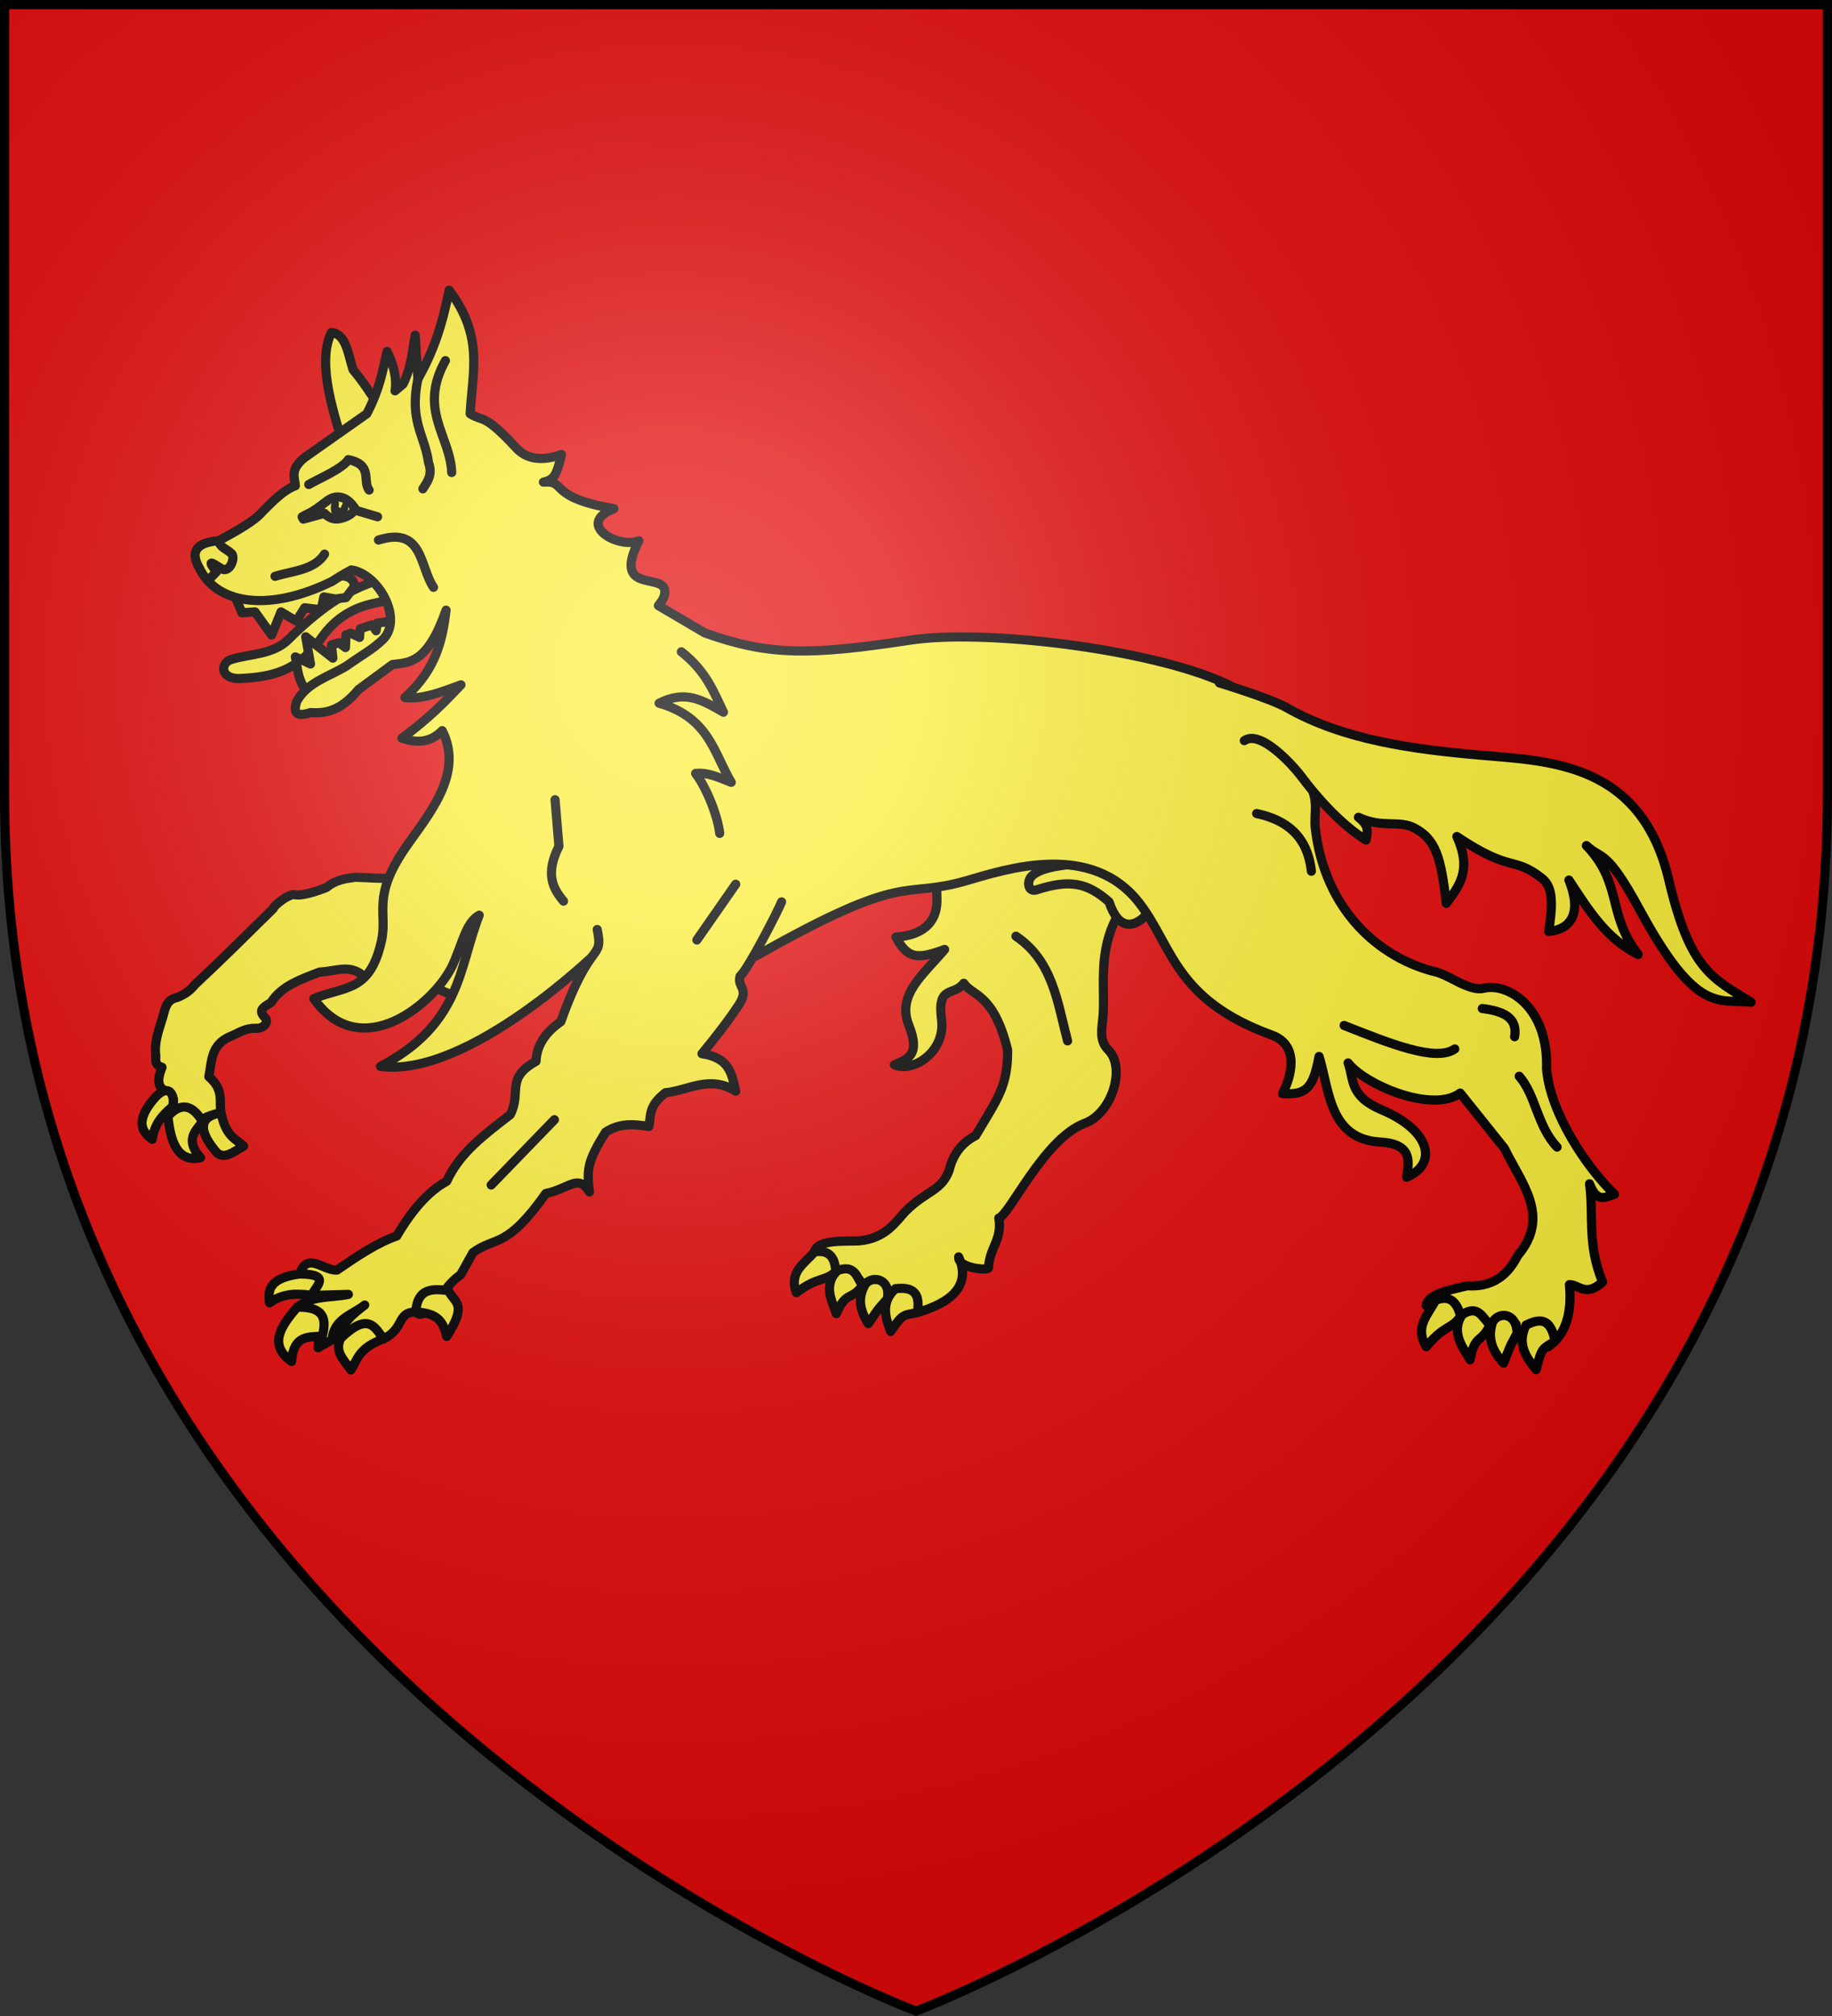
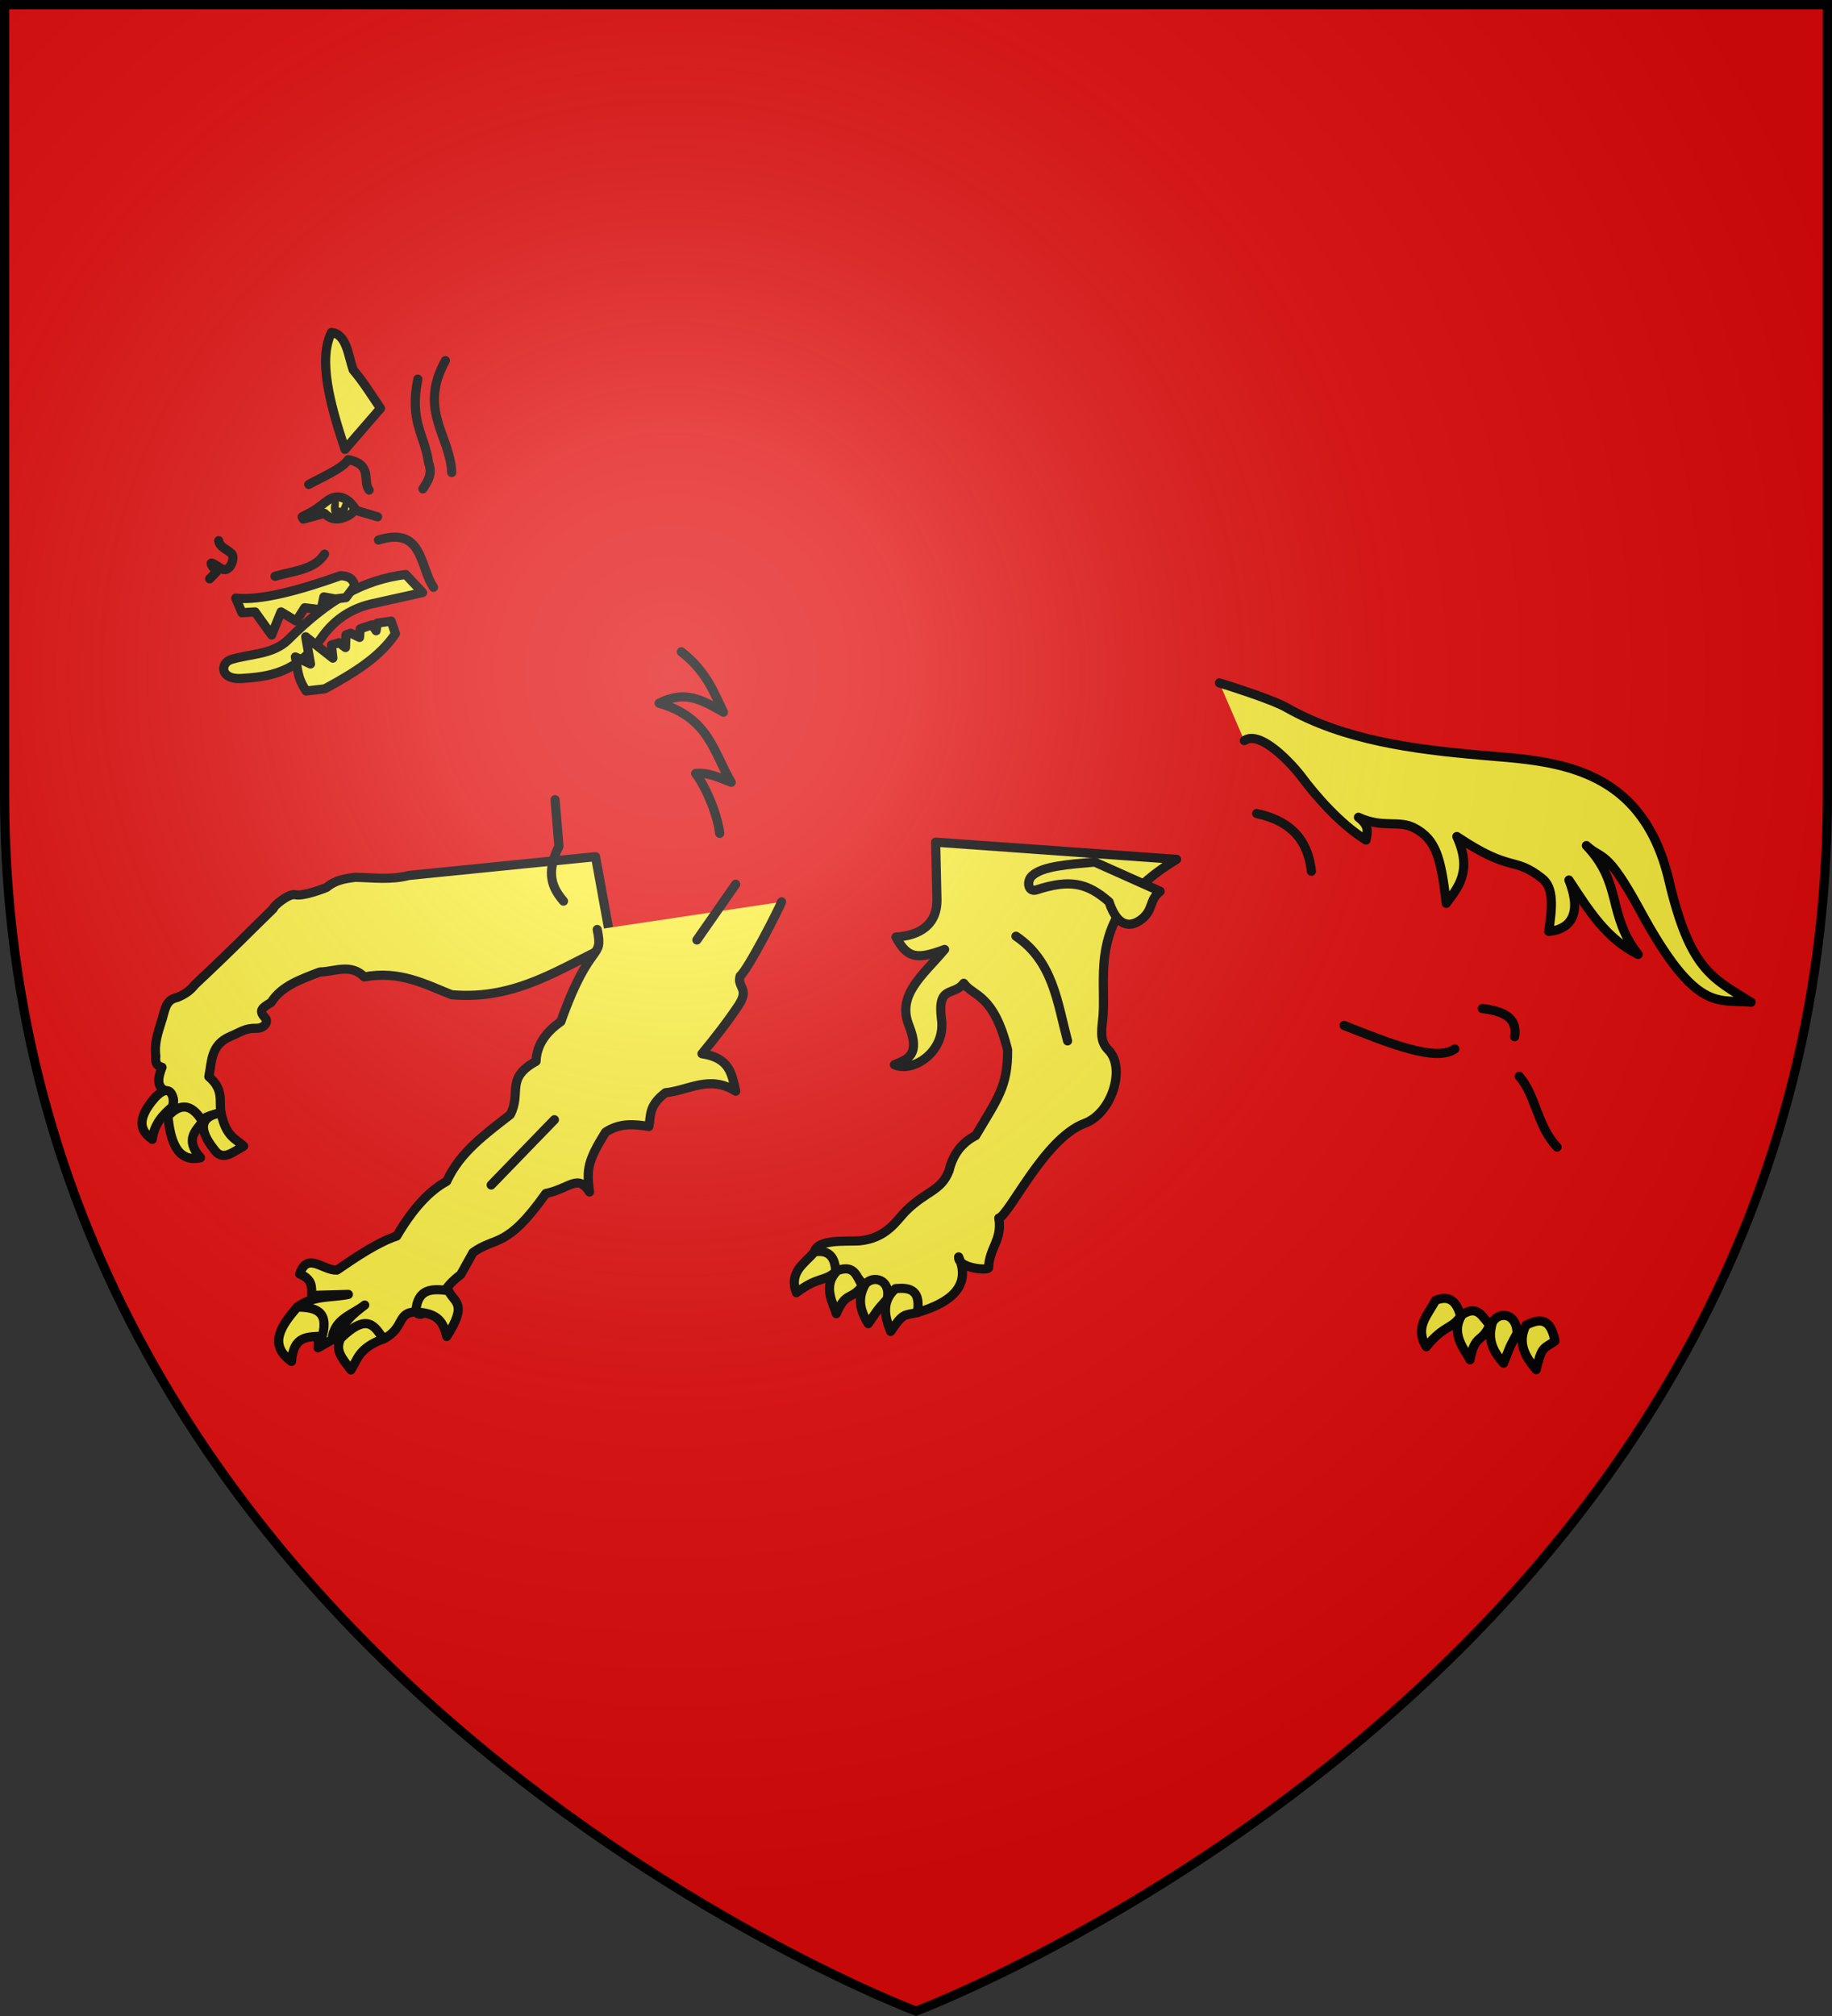
<svg xmlns="http://www.w3.org/2000/svg" width="600" height="660" viewBox="-300 -300 600 660">
  <rect x="-300" y="-300" width="600" height="660" fill="#333333" stroke="none" />
  <radialGradient id="a" cx="-80" cy="-80" r="405" gradientUnits="userSpaceOnUse">
    <stop offset="0" stop-color="#fff" stop-opacity=".31" />
    <stop offset=".19" stop-color="#fff" stop-opacity=".25" />
    <stop offset=".6" stop-color="#6b6b6b" stop-opacity=".125" />
    <stop offset="1" stop-opacity=".125" />
  </radialGradient>
  <path fill="#e20909" d="M-298.5-298.5h597v258.543C298.5 246.291 0 358.5 0 358.5S-298.5 246.291-298.5-39.957z" />
  <g stroke="#000">
    <g fill="#fcef3c" stroke-linecap="round" stroke-linejoin="round" stroke-width="3">
      <path d="M-167.132-111.916c-13.914 1.741-25.27 8.185-38.424 21.294-5.03 5.012-12.691 4.648-18.69 6.521-3.781 1.181-3.668 6.61 3.111 6.228 9.707-.545 18.486-2.009 26.461-13.365 4.638-6.602 10.532-9.77 16.748-11.147l16.341-3.623z" />
      <path d="m-183.88-108.075-2.817 3.724-3.487.445-3.738-.68-.902 4.206-5.385-.646-2.761 4.358-4.99-3.01-3.076 7.575-5.436-7.574-4.274.28-2.044-4.783c8.535.853 21.308-2.738 34.21-7.324 2.45-.057 4.5.992 4.7 3.43m-15.852 34.296c-3.163-4.68-2.694-7.603-3.537-11.161l4.96 2.316-1.57-8.907 8.898 6.99-.464-4.298 2.491-.751 2.101 1.586.17-4.155 1.555-.552 2.88 1.393.217-2.83 3.888-1.297 1.327 1.945.385-2.503 4.54-.656 1.402 4.1c-5.042 7.69-13.841 13.032-23.131 18.068zM-245.001 65.43c3.822-.368 7.028.228 8.261 3.91 2.967-3.827 6.05-4.324 9.128-4.99-.737-3.891 1.106-7.485-3.99-11.878 1.004-4.944.534-10.465 7.137-13.209 3.13-1.3 4.787-2.713 8.322-2.62 2.865.077 4.112-2.254 3.009-3.403-2.305-2.402-1.125-3.23 1.911-5.043 3.404-5.447 9.791-7.596 15.962-9.983 4.923-.097 10.115-2.89 14.578 1.61 11.527-2.144 19.813 2.333 28.577 5.834 21.523 1.875 35.965-9.066 52.376-16.442l-5.223-28.753-61.082 6.136c-6.1 1.572-11.83.725-17.672.618-3.144.438-6.292.78-9.363 3.326 0 0-7.431 3.049-10.344 2.362-1.941-.459-7.137 3.711-7.107 4.58-8.545 8.286-12.942 12.959-25.673 24.89-1.311 1.711-3.15 3.167-5.857 4.204-4.083.794-3.942 4.813-5.098 7.842-1.094 3.611-2.396 7.143-1.814 11.393-.342 2.58.746 3.215 2.02 3.595-1.215 3.137-1.9 6.066.899 7.633 4.869 2.133 2.38 5.344 1.043 8.387M-175.365-166.31c-3.025-4.414-5.465-8.459-8.977-12.62-1.576-4.453-2.087-11.734-7.101-12.224-4.333 8.766-.651 23.029 4.441 38.259zM85.353-18.66C56.172-1.133 62.266 18.112 61.278 32.272c-.294 4.213-1.518 8.273 1.726 11.477 5.808 5.827 1.17 20.767-7.834 24.036-13.225 5.012-24.613 30.052-28.052 30.998 1.208 7.172-3.036 9.513-3.361 16.202.329 1.122-10.092.3-9.793-3.5 5.067 11.5-6.449 16.1-13.51 18.207-1.234-5.235-1.521-9.671-9.878-4.428-2.842-6.456-4.222-4.498-8.072-4.391-1.23-4.463-7.313-4.065-10.537-4.84l-1.197-.343c-.073-2.62.015-3.243-3.895-6.305 1.518-3.58 9.544-2.959 14.376-3.137 9.253-.798 12.448-6.846 15.5-9.86C3.45 89.778 8.243 89.958 10.817 83.26c1.266-5.346 4.19-9.17 8.738-11.498 7.164-12.102 10.54-16.099 10.447-28.044-4.595-18.547-11.352-17.485-14.366-21.815-3.305 4.408-8.781.37-7.275 11.863C9.75 44.364-1.07 51.318-7.064 48.572c3.767-1.7 8.814-2.66 4.735-12.906C-6.336 25.6 2.308 19.25 9.371 10.83.546 14.098-2.73 13.986-6.573 6.775-1.12 6.463 7.082 4.298 6.854-5.713L6.431-24.29z" />
      <path d="M58.532-17.773c-8.726.775-17.28 1.324-20.613 4.584-1.699 1.662-1.305 5.303 1.438 4.552 10.952-3.572 16.667-2.415 23.875 3.893 3.14 9.577 8.067 7.768 10.755 5.593 3.87-3.131 2.282-6.236 5.984-9.045z" />
-       <path d="M-152.896-204.97c-2.331 11.466-4.866 19.429-10.248 29.086l-.879-14.367c-.98 5.27-1.184 10.323-3.97 15.995l-2.628 2.215c.676-4.255-.518-8.549-2.59-12.912-1.462 6.281-2.338 12.113-6.648 20.402l-20.508 14.45c-4.678 3.873-3.141 6.348-2.891 9.125-3.822 1.385-7.24 4.943-10.654 8.334-2.61 3.212-8.503 6.413-14.448 9.661-7.327.602-9.527 3.573-6.29 9.043 5.403 11.322 22.022 14.756 43.429 4.254 1.878-1.257 4.065-2.533 6.285-3.738 8.884 1.314 17.06 15.899 10.418 22.725-3.713 3.547-6.419 4.744-12.087 8.782-5.726 3.463-12.8 5.318-16.207 11.514-1.539 4.71.89 4.842 4.533 3.69 4.923.368 10.005-.638 15.654-7.513l11.163-8.22c5.716-.683 11.467-.447 17.56-17.798-1.19 9.586-3.071 19.205-13.472 28.602 5.539.693 11.96-1.785 18.35-4.158-5.143 5.422-10.37 10.888-19.334 17.461 4.703 1.608 9.174 1.609 13.189-2.453 7.345 14.34-5.01 28.05-12.123 38.44-11.064 16.162-5.686 21.167-7.806 30.527-3.79 16.737-11.75 14.52-22.12 18.754 15.445 21.865 39.8 1.313 45.477-11.011 3.164-6.868 4.25-13.832 8.68-16.294-6.726 17.147-5.767 35.522-32.308 49.496 29 3.79 71.49-37.956 71.49-37.956-11.217 19.988 3.65 27.356 13.554 37.124 2.975-18.076 19.778-27.352 38.31-35.528C-2.228-15.436-4.873-5.474 16.457-11.66c13.108-3.803 41.003-13.078 56.748 7.37 10.86 14.102 11.497 31.566 43.274 43.136 9.538 3.472 6.198 14.096 3.562 19.18 8.209.609 10.064-2.378 11.97-12.161 3.436 11.104 3.296 27.1 20.1 28.024 11.09.61 9.131 7.162 8.58 11.51 10.243-4.346 7.895-15.276-8.065-22.01-10.846-4.576-9.096-9.942-11.105-15.402 5.46 7.111 27.664 16.594 36.703 9.862l14.47 18.07c5.54 11.453 15.318 22.196 4.37 35.143-2.223 4.243-6.403 10.546-16.515 9.866-4.721 1.243-12.75 2.392-13.49 6.444 4.498 2.323 4.546 3.017 5.17 5.724l2.533-1.35c-.396.474-.835.975-1.271 1.437 3.338.098 7.44-1.154 8.65 2.75l1.287-.975c4.413-1.408 8.788-2.75 10.192 1.833 3.468-3.683 3.186-5.086 2.522.178 3.706-1.913 7.712-2.786 10.772 4.002 5.336-3.518 8.04-9.97 7.089-20.417 3.21.02 5.221 4.16 10.854-.845-5.139-12.508-2.83-21.443-4.266-32.16 2.496 6.564 5.352 4.22 8.172 3.428-8.904-8.513-20.995-26.318-22.253-41.018.676-20.183-12.602-28.352-20.673-26.413-4.465 1.112-11.26-4.3-15.408-5.297C151.795 13.767 134-1.845 130.8-28.6c-.68-5.684 1.584-8.7-2.582-16.296-2.88-4.9-13.033-25.053-26.821-31.371C76.589-87.635 22.396-94.13-1.827-90.436c-33.079 5.045-46.378 5.125-67.33-2.355l-15.222-8.956c1.274-1.534 2.315-3.147 2.092-4.983-.69-5.662-17.227 1.064-8.491-16.221-6.72 2.752-20.946-5.426-8.168-10.53-21.899-3.66-15.307-9.332-23.077-8.679 3.552-.827 4.273-2.153 5.913-9.03-6.847 2.407-11.603 1.295-14.728-2.073-10.759-11.593-10.739-8.558-15.177-11.279.682-13.558 4.58-25.32-6.881-40.428z" />
      <path d="M99.37-76.431s16.645 5.054 22.006 8.102c18.721 10.645 41.627 13.643 63.311 15.541 22.91 2.006 52.807 2.343 61.888 40.954 6.919 29.42 14.217 32.004 26.925 39.947-10.751-1.154-17.855 4.032-36.374-30.094-11.137-20.524-12.364-16.345-17.562-21.192 11.984 12.633 6.631 22.405 16.945 35.638-10.434-5.212-15.922-14.1-22.67-24.352C218.867.655 212.81 4.52 207.223 4.926c1.18-7.96 1.753-14.256-2.179-17.353-9.524-7.502-9.75-1.546-27.913-13.716 5.082 11.21.589 16.39-3.455 21.884-1.761-15.138-3.442-20.902-10.34-24.614-5.218-2.809-10.36.177-18.435-3.567 3.444 2.695 3.058 4.342 2.487 7.463-8.613-5.338-16.622-14.696-20.976-20.535-3.168-4.249-13.683-15.685-18.887-12.021M-201.052-130.792c2.493-1.482 2.477-.801 8.043-5.127 3.005-2.335 6.521-1.896 9.4 2.604-1.201 1.798-3.05 2.681-5.09 3.11-2.102.443-3.728-.389-5.018-1.736l-6.946 1.9z" />
    </g>
    <path stroke-width=".5" d="M-187.542-135.169c.627.042 1.184.433 1.292 1.015.232 1.258-.517 1.803-1.183 2.117-.66.312-1.337.7-2.111.692-1.505-.013-1.757-.925-1.822-1.79-.064-.854-.063-1.773.464-2.314 1.074-1.102 1.666-.321 1.64.208l-.073 1.504 1.058.316z" />
    <g stroke-linecap="round" stroke-linejoin="round" stroke-width="3">
      <path fill="#fcef3c" d="M-104.407 4.302c2.122 10.407-2.14 2.623-11.912 30.164-5.179 3.586-7.94 7.912-8.12 12.986-10.15 5.604-4.65 10.16-8.45 17.461-8.062 6.295-16.466 12.269-20.82 21.828-5.946 3.226-11.34 9.349-16.346 17.903-6.143 2.033-13.102 6.698-19.606 11.163-4.653.177-9.625-6.144-12.206 1.27 4.433 1.785 3.911 4.453 3.92 7.019l12.041-.333c-5.618 1.16-11.595.265-16.734 4.146 4.16 3.198 7.535 6.91 6.793 13.317l4.584-2.598c.576-6.933 6.63-8.124 10.714-11.382-4.035 3.079-7.95 6.218-7.843 10.886 5.347-1.655 11.248-4.613 13.973.22 7.066-3.512 4.246-8.773 10.603-8.841 2.342 2.514 3.547-1.937 7.015-1.99 1.291-3.504 3.214-6.944 7.676-10.223l4.032-7.238c7.524-5.44 10.896-1.025 23.857-19.34 7.91-1.644 10.458-6.539 14.305-.498-.998-7.42-.583-10.22 5.247-19.561 4.782-3.16 9.5-2.609 14.193-1.879.749-3.49-.285-6.68 5.467-11.051 7.57-.727 14.325-5.905 22.976-.499-1.33-5.837-1.989-10.881-11.047-12.266 4.401-5.351 8.556-10.68 11.985-15.86 3.73-5.632-.678-5.91.524-9.59 2.661-2.265 12.747-22.03 13.562-24.26" />
      <path fill="none" d="M32.734 6.501c12.142 8.166 13.563 21.697 16.905 34.266M-71.767 7.737l12.717-18.259m-56.397 5.533c-3.525-4.167-6.033-8.945-1.495-17.953l-1.27-15.244m-20.921 126.127 20.707-21.367m41.573-153.197c8.235 6.47 10.569 13.145 13.795 19.79-7.13-4.051-12.458-7.312-21.072-2.949 16.376 4.69 17.881 16.274 23.62 25.896-3.807-1.438-7.535-3.332-11.667-2.905 3.845 5.087 7.346 14.42 7.88 19.624M-198.883-141.38c2.94-1.731 11.256-5.255 12.947-8.145 8.213 1.692 4.533 6.949 6.822 9.958m24.989-42.368c-9.001 16.167 1.652 24.715 2.057 36.624M111.565-33.662c9.714 2.069 16.634 7.299 17.93 18.89m-357.855-108.21c.292 2.181 2.595 2.655 4.248 4.286.744.733.406 2.852-.566 4.142-.674.894-1.68 1.34-2.576.84-2.4-1.341-5.661-4.054-1.863.939l-2.215 2.279m21.407-.835c5.895-1.775 12.915-2.065 16.221-7.261m17.66-4.604c14.647-4.611 13.434 8.714 18.021 15.48M176.458 43.408c-6.194 4.328-21.306-1.785-36.242-7.69m57.341 16.619c5.53 6.343 5.78 16.18 12.395 23.192m-24.48-45.353c6.71.823 11.66 2.891 10.577 9.223m-359.202-215.265c-2.847 13.977 2.295 18.3 3.51 27.369 1.417 3.842-.33 6.133-1.856 8.532m-22.278 6.951 7.444 2.206" />
-       <path fill="#fcef3c" d="M-153.13 122.524c1.886 4.051 6.466 4.044-.572 15.009-1.134-4.746-2.773-7.627-10.136-8.01.521-7.913 5.505-7.657 10.709-6.999zm-35.258 15.598c-2.159 4.232.884 6.955 3.31 10.378 2.25-3.482 2.415-7.112 10.643-10.173-2.779-3.867-4.99-8.884-13.953-.205zm-14.239-10.227c-5.362 6.21-9.602 12.356-1.894 17.814.662-8.822 5.664-7.908 10.086-8.297 2.268-8.512-2.616-9.384-8.192-9.517m.775-10.833c-10.015 1.375-10.467 5.274-9.883 9.446 4.65-3.262 9.223-3.08 13.784-2.432 1.302-2.956 6.832-6.919-3.901-7.014zM-6.7 121.865c-4.88 4.393-3.356 9.536-1.603 14.024 4.193-6.24 4.375-5.173 8.757-6.197 1.394-8.38-3.761-8.075-7.154-7.827m-9.872-1.505c-2.492 4.372-2.042 8.24.946 12.98 4.16-6.187 3.557-4.973 6.202-8.076 1.316-6.372-4.553-7.935-7.148-4.904m-9.1-4.426c-5.215 4.916-1.32 10.99-.423 14.143 3.28-7.612 4.74-4.076 8.599-9.204-1.957-2.564-2.324-7.026-8.175-4.94m-7.591-6.07c-3.23 3.829-8.469 6.562-5.9 13.351 6.919-5.375 9.517-3.596 12.876-6.94-.222-4.85-2.37-7.215-6.976-6.41zm233.053 23.952c-3.096 6.148.125 10.73 3.336 14.576 1.807-7.744 2.349-6.745 6.14-9.35-1.582-8.87-6.353-6.701-9.476-5.226m-11.017-.833c-1.532 5.087-.272 9.005 3.672 13.276 2.79-7.338 2.453-5.945 4.403-9.748-.048-6.907-6.16-7.244-8.075-3.528m-9.896-2.604c-4.1 6.248 1.019 11.704 2.567 14.783 1.625-8.625 3.81-5.272 6.527-11.444-2.469-2.234-3.772-6.788-9.094-3.34zm-8.759-4.641c-2.373 4.684-6.956 8.67-2.992 15.159 5.68-7.098 8.614-5.82 11.216-10.028-1.242-4.99-3.858-6.976-8.224-5.131zM-229.436 76.86c2.636 3.23 6.03.095 9.233-1.647-2.701-2.467-5.775-3.08-7.41-10.863-4.405.672-9.453 3.163-1.824 12.51m-15.565-11.43c.772 7.402 2.704 15.313 10.66 13.588-5.172-5.907-1.666-8.655.68-11.826-4.036-6.779-7.99-5.375-11.34-1.763m-5.132 7.575c.668-5.104 3.461-8.021 6.542-10.642 1.226-3.008-.828-9.264-6.705-1.762-5.554 7.088-2.809 10.205.163 12.404" />
+       <path fill="#fcef3c" d="M-153.13 122.524c1.886 4.051 6.466 4.044-.572 15.009-1.134-4.746-2.773-7.627-10.136-8.01.521-7.913 5.505-7.657 10.709-6.999zm-35.258 15.598c-2.159 4.232.884 6.955 3.31 10.378 2.25-3.482 2.415-7.112 10.643-10.173-2.779-3.867-4.99-8.884-13.953-.205zm-14.239-10.227c-5.362 6.21-9.602 12.356-1.894 17.814.662-8.822 5.664-7.908 10.086-8.297 2.268-8.512-2.616-9.384-8.192-9.517m.775-10.833zM-6.7 121.865c-4.88 4.393-3.356 9.536-1.603 14.024 4.193-6.24 4.375-5.173 8.757-6.197 1.394-8.38-3.761-8.075-7.154-7.827m-9.872-1.505c-2.492 4.372-2.042 8.24.946 12.98 4.16-6.187 3.557-4.973 6.202-8.076 1.316-6.372-4.553-7.935-7.148-4.904m-9.1-4.426c-5.215 4.916-1.32 10.99-.423 14.143 3.28-7.612 4.74-4.076 8.599-9.204-1.957-2.564-2.324-7.026-8.175-4.94m-7.591-6.07c-3.23 3.829-8.469 6.562-5.9 13.351 6.919-5.375 9.517-3.596 12.876-6.94-.222-4.85-2.37-7.215-6.976-6.41zm233.053 23.952c-3.096 6.148.125 10.73 3.336 14.576 1.807-7.744 2.349-6.745 6.14-9.35-1.582-8.87-6.353-6.701-9.476-5.226m-11.017-.833c-1.532 5.087-.272 9.005 3.672 13.276 2.79-7.338 2.453-5.945 4.403-9.748-.048-6.907-6.16-7.244-8.075-3.528m-9.896-2.604c-4.1 6.248 1.019 11.704 2.567 14.783 1.625-8.625 3.81-5.272 6.527-11.444-2.469-2.234-3.772-6.788-9.094-3.34zm-8.759-4.641c-2.373 4.684-6.956 8.67-2.992 15.159 5.68-7.098 8.614-5.82 11.216-10.028-1.242-4.99-3.858-6.976-8.224-5.131zM-229.436 76.86c2.636 3.23 6.03.095 9.233-1.647-2.701-2.467-5.775-3.08-7.41-10.863-4.405.672-9.453 3.163-1.824 12.51m-15.565-11.43c.772 7.402 2.704 15.313 10.66 13.588-5.172-5.907-1.666-8.655.68-11.826-4.036-6.779-7.99-5.375-11.34-1.763m-5.132 7.575c.668-5.104 3.461-8.021 6.542-10.642 1.226-3.008-.828-9.264-6.705-1.762-5.554 7.088-2.809 10.205.163 12.404" />
    </g>
  </g>
  <path fill="url(#a)" d="M-298.5-298.5h597v258.543C298.5 246.291 0 358.5 0 358.5S-298.5 246.291-298.5-39.957z" />
  <path fill="none" stroke="#000" stroke-width="3" d="M-298.5-298.5h597v258.503C298.5 246.206 0 358.398 0 358.398S-298.5 246.205-298.5-39.997z" />
</svg>